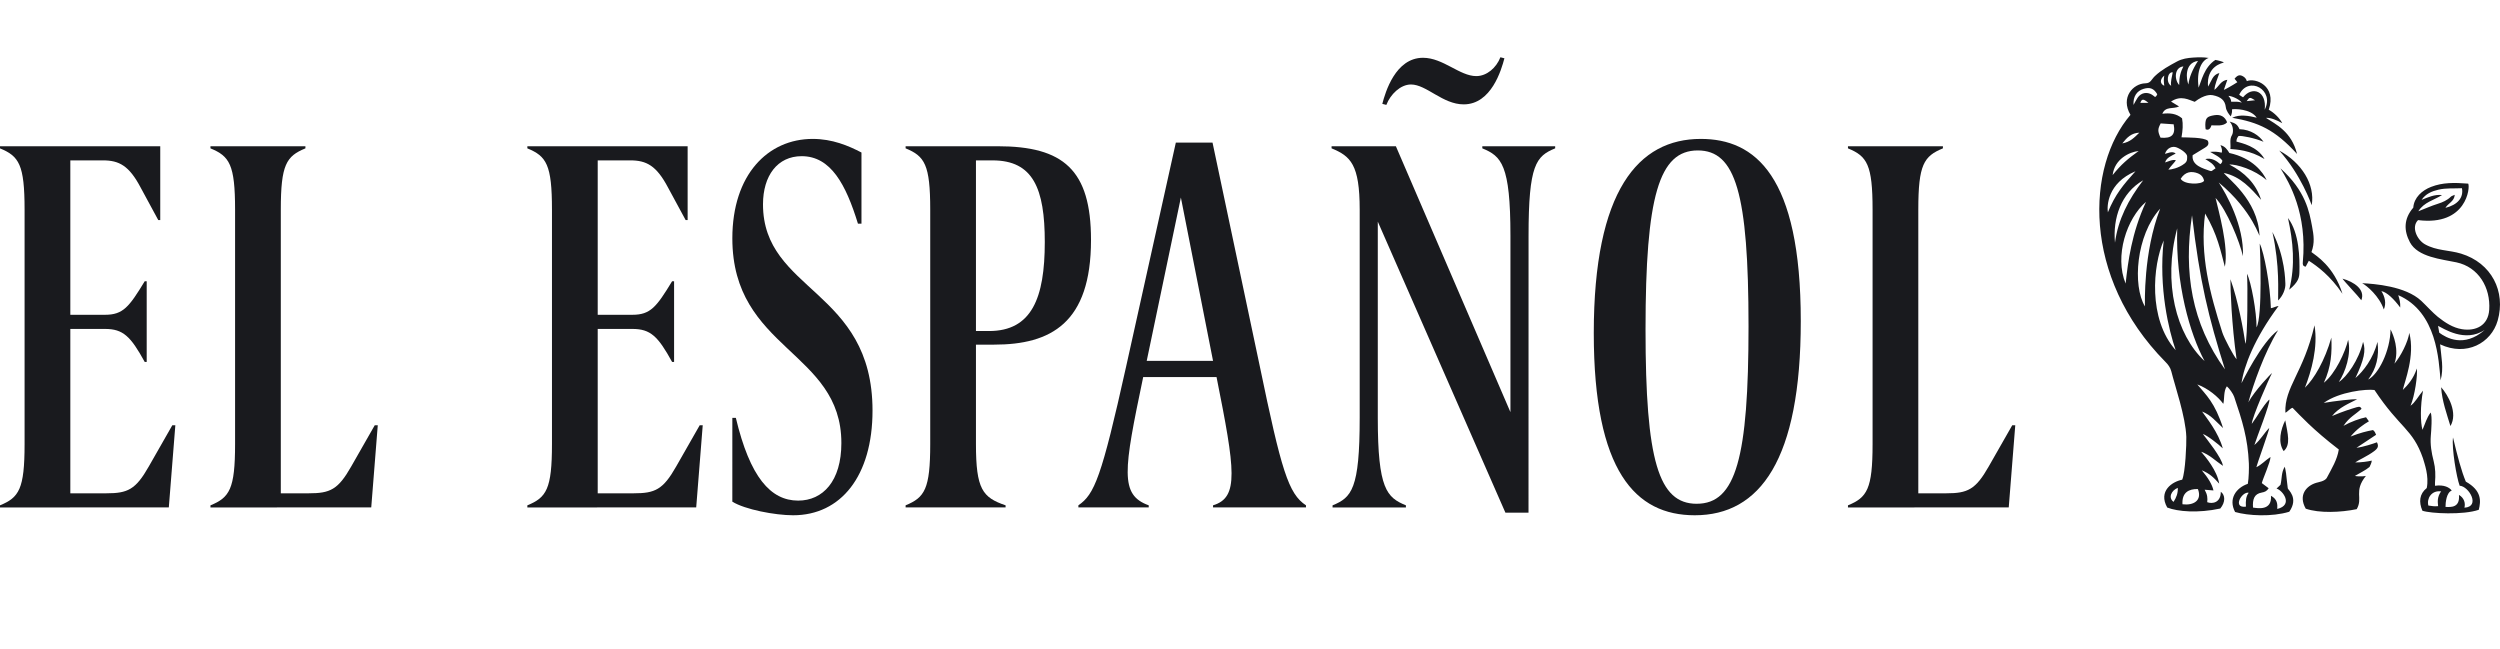
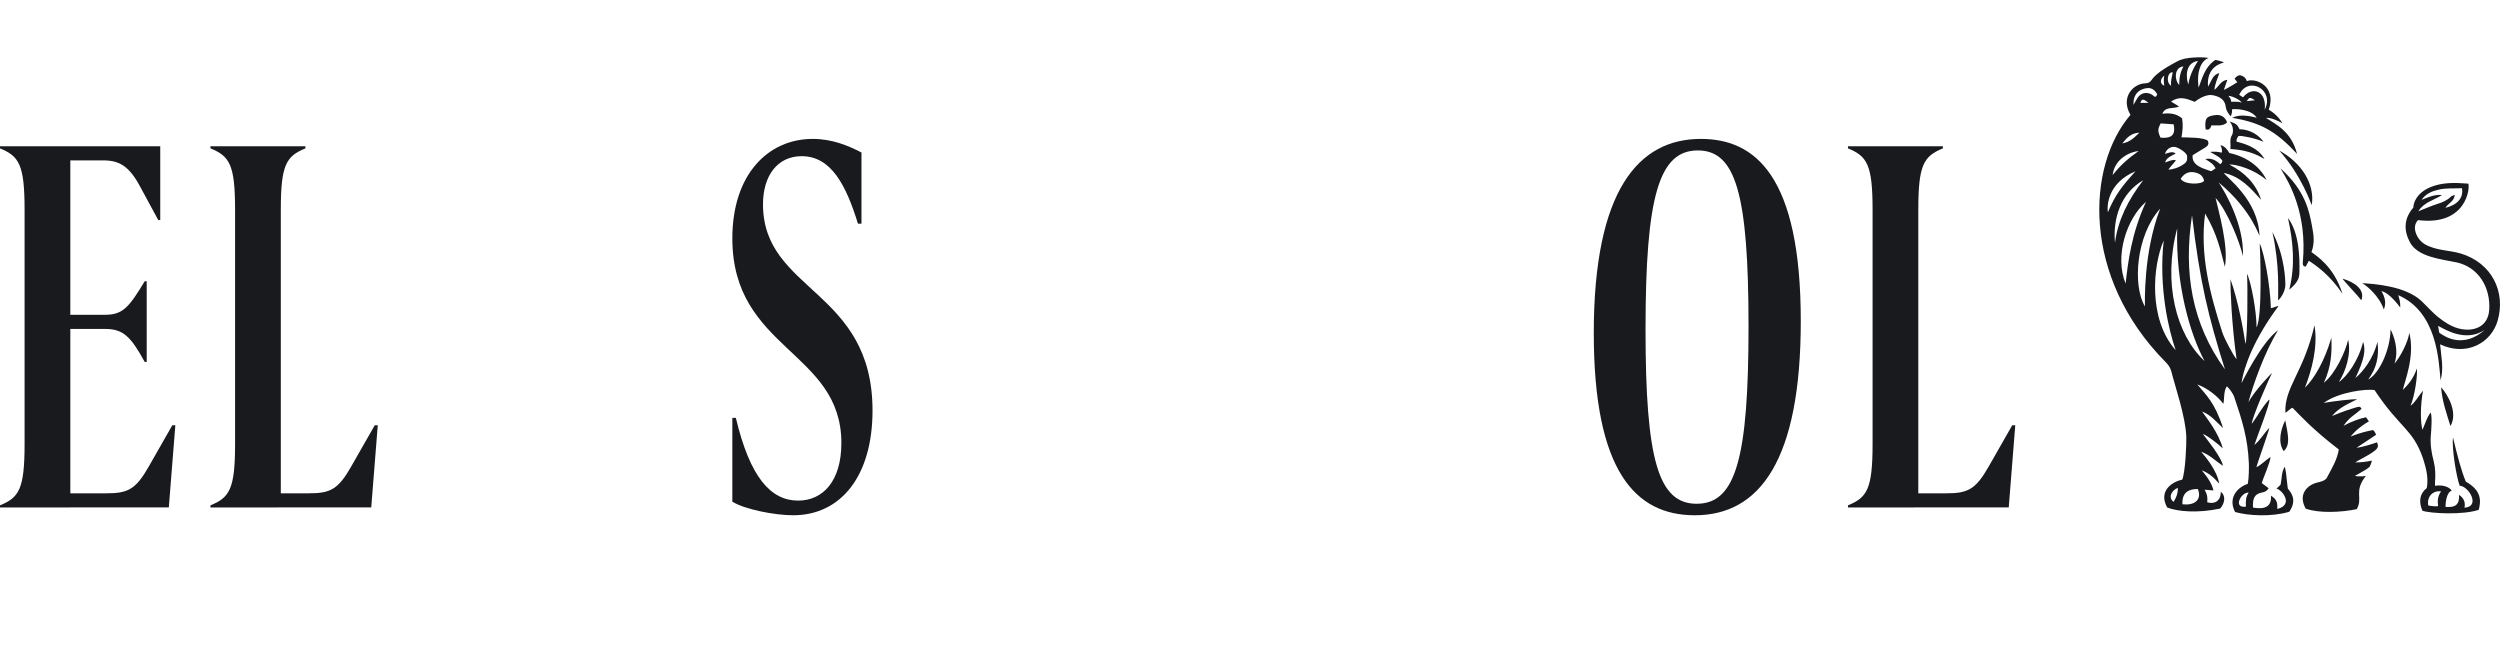
<svg xmlns="http://www.w3.org/2000/svg" height="34" viewBox="0 0 131 34" width="131">
  <g fill="#191a1e">
    <g transform="translate(0 3)">
      <path d="m105.258 23.589.342-4.306h-.158l-1.237 2.167c-.685 1.207-1.106 1.399-2.212 1.399h-1.474v-14.866c0-2.359.29-2.798 1.29-3.209v-.11h-4.976v.11c1.0.411 1.29.85 1.29 3.209v12.288c0 2.359-.29 2.798-1.29 3.209v.11z" />
      <path d="m88.806 24c-3.107 0-5.292-2.304-5.292-9.545 0-7.488 2.343-10.176 5.608-10.176 2.843 0 5.239 1.92 5.239 9.545 0 7.269-2.133 10.176-5.555 10.176zm.105-.603c2.054 0 2.712-2.414 2.712-9.298 0-6.994-.685-9.216-2.659-9.216-2.027 0-2.738 2.386-2.738 9.381 0 6.885.685 9.134 2.685 9.134z" />
-       <path d="m78.62 0 .211.055c-.158.603-.685 2.414-2.133 2.414-1.106 0-1.948-1.042-2.764-1.042-.553 0-1.079.521-1.29 1.07l-.211-.055c.158-.603.685-2.414 2.133-2.414 1.053 0 1.922.96 2.791.96.553 0 1.053-.439 1.264-.987zm1.474 23.863h-1.211l-6.687-15.25v10.286c0 3.73.474 4.169 1.474 4.581v.11h-3.844v-.11c1-.411 1.422-.85 1.422-4.581v-10.917c0-2.359-.474-2.798-1.474-3.209v-.11h3.37l6.003 13.934v-9.243c0-3.73-.474-4.169-1.474-4.581v-.11h3.818v.11c-1.0.411-1.395.85-1.395 4.581z" />
-       <path d="m68.434 23.589h-4.871v-.11c1.369-.411 1.158-1.838.184-6.72h-3.844c-1.027 4.91-1.237 6.171.29 6.72v.11h-3.686v-.11c.842-.576 1.211-1.454 2.501-7.269l2.606-11.739h1.922l2.475 11.712c1.132 5.458 1.501 6.693 2.422 7.296zm-4.871-7.68-1.685-8.558-1.79 8.558z" />
-       <path d="m52.693 23.479v.11h-5.239v-.11c1-.411 1.29-.85 1.29-3.209v-12.288c0-2.359-.29-2.798-1.29-3.209v-.11h4.818c3.449 0 4.897 1.234 4.897 4.91 0 4.361-2.106 5.486-5.081 5.486h-.948v5.211c0 2.359.342 2.798 1.553 3.209zm-1.553-18.075v8.942h.685c2.238 0 2.922-1.728 2.922-4.663 0-2.798-.606-4.279-2.738-4.279z" />
      <path d="m38.374 23.287c.658.411 2.238.713 3.186.713 2.501 0 4.16-2.057 4.16-5.486 0-6.363-5.739-6.226-5.739-10.807 0-1.509.764-2.523 2.027-2.523 1.527 0 2.317 1.481 2.949 3.538h.184v-3.73c-.685-.357-1.527-.713-2.554-.713-2.343 0-4.212 1.865-4.212 5.211 0 5.842 5.713 5.897 5.713 10.725 0 2.002-.974 3.017-2.264 3.017-1.448 0-2.527-1.234-3.265-4.334h-.184z" />
-       <path d="m36.481 23.589.342-4.306h-.158l-1.237 2.167c-.685 1.207-1.106 1.399-2.212 1.399h-1.896v-8.613h1.817c.948 0 1.343.384 2.08 1.728h.105v-4.224h-.105c-.816 1.344-1.132 1.755-2.08 1.755h-1.817v-8.091h1.711c.842 0 1.369.274 1.975 1.426l.921 1.701h.105v-3.867h-8.399v.11c1.0.411 1.29.85 1.29 3.209v12.288c0 2.359-.29 2.798-1.29 3.209v.11z" />
      <path d="m19.453 23.589.342-4.306h-.158l-1.237 2.167c-.685 1.207-1.106 1.399-2.212 1.399h-1.474v-14.866c0-2.359.29-2.798 1.29-3.209v-.11h-4.976v.11c1.0.411 1.29.85 1.29 3.209v12.288c0 2.359-.29 2.798-1.29 3.209v.11z" />
      <path d="m8.846 23.589.342-4.306h-.158l-1.237 2.167c-.685 1.207-1.106 1.399-2.212 1.399h-1.896v-8.613h1.817c.948 0 1.343.384 2.08 1.728h.105v-4.224h-.105c-.816 1.344-1.132 1.755-2.08 1.755h-1.817v-8.091h1.711c.842 0 1.369.274 1.975 1.426l.921 1.701h.105v-3.867h-8.399v.11c1.0.411 1.29.85 1.29 3.209v12.288c0 2.359-.29 2.798-1.29 3.209v.11z" />
    </g>
    <path d="m8.411 9.767c.232.466.548 2.166.583 3.382.117-.013.265-.101.404-.116-1.272 1.703-1.82 3.169-1.944 4.045.036-.058 1.046-2.153 1.918-2.775-.727 1.181-1.306 2.861-1.558 3.777.316-.59 1.218-1.543 1.24-1.528-.155.278-1.048 2.317-1.061 2.658.311-.414.543-.884.915-1.276.099.104-.704 2.113-.778 2.384.336-.284.496-.61.778-.895.013.097-.675 1.993-.675 2.058.256-.117.463-.352.741-.536.005.248-.406 1.154-.455 1.37.135.101.247.185.359.269-.093.152-.21.2-.361.226-.403.068-.488.365-.459.787.241.033 1.0.181.941-.619.336.187.346.432.33.692.866-.215.274-.986-.039-1.068.081-.076.147-.139.208-.196.083-.316.033-.652.226-.951.022.113.051.226.065.34.033.264.055.529.091.793.011.081.585.501.078 1.228-.909.278-2.152.212-2.839.013-.363-.685.045-1.262.667-1.477.055-.293.064-.849.055-1.064-.056-1.327-.344-2.234-.77-3.495-.052-.153-.247-.435-.383-.55-.183.242-.12.697-.188.919-.257-.359-.796-.812-1.362-1.018.452.544.922.945 1.351 2.288-.351-.32-.633-.69-1.1-.867.217.313.859 1.093 1.084 1.929-.208-.202-.835-.699-1.043-.75.194.251.999 1.245 1.052 1.667-.4-.266-.686-.579-1.143-.739.236.27.841.992.947 1.672-.267-.302-.496-.533-.913-.7.339.404.538.733.613 1.055-.181-.015-.276-.022-.462-.037.148.263.157.438.134.653.279.104.714.022.712-.546.234.168.253.542-.028.878-1.165.252-2.226.164-2.779-.052-.486-.868.263-1.356.784-1.459.167-.392.228-1.869.216-2.245-.033-1.043-.6-2.681-.784-3.423-.053-.214-.169-.363-.316-.511-4.406-4.466-4.123-10.266-1.826-12.938-.541-.916.149-1.642.779-1.653.287-.005.307-.195.5-.378.339-.323.753-.546 1.16-.766.268-.145.558-.187.857-.206.278-.017.525-.023.802.02-.378.129-.649.676-.528 1.557.147-.342.287-1.071.879-1.453.143.021.442.109.446.133-.077.035-.927.182-.831 1.265.189-.293.232-.623.594-.71-.084.26-.244.594-.258.881.228-.172.334-.489.676-.528-.064.185-.123.357-.183.528.017.011.478-.25.707-.402-.063-.078-.105-.13-.147-.181.156-.192.279-.237.477-.106.068.045.136.119.167.232.433-.191 1.584.235 1.148 1.498.293.163.574.445.71.706-.273-.151-.599-.297-.857-.281.512.338 1.339.713 1.631 1.894-1.167-1.28-2.02-1.657-3.398-1.897.394-.195.875-.102 1.284-.005-.31-.473-1.19-.468-1.296-.436.013.126-.003.215-.063.367-.087-.09-.239-.292-.26-.478-.041-.365-.258-.546-.687-.632-.093-.018-.425-.052-.943.348-.301-.097-.715-.367-1.241-.013.148.09.261.159.422.256-.311.15-.708-.026-.878.382.388-.046.732-.016 1.034.24.059.323.035.623-.03.996.276.01 1.179-.008 1.381.181.084.19-.02.281-.153.362-.215.13-.428.262-.644.393-.065.545.568.694.867.807.16.06.124.007.334-.119-.124-.248-.292-.325-.538-.486.345-.083.602.11.787.267.086-.067.088-.098.109-.181-.131-.203-.413-.32-.643-.462.242-.021.407-.01.606.042.04-.109.006-.243-.065-.395.24.06.352.226.468.411 1.227.268 1.774 1.026 1.951 1.423-.636-.56-1.592-.841-1.958-.82.809.418 1.396.991 1.67 1.85-.54-.593-1.056-1.214-1.954-1.409.139.24 1.787 1.396 1.868 3.265.034.235-.318-1.257-2.138-2.765.395.584 1.34 2.277 1.27 3.862-.156-.727-.849-2.434-1.434-3.05.154.672.697 2.548.488 3.606-.219-.815-.382-1.681-1.034-2.789-.289 2.174.256 4.205.897 6.22.101.319.599 1.253.752 1.415-.262-1.824-.329-3.699-.323-4.193.403 1.105.693 2.737.786 3.385.113-.275.126-3.137.081-3.672.223.43.509 2.039.5 2.809.322-.548.189-4.118.168-4.384zm-3.549-1.484c-.451 2.979-.021 5.667 1.727 8.073-.866-2.739-1.327-4.626-1.727-8.073zm.657 7.635c-.766-1.415-1.523-4.042-1.433-6.954-.765 2.847-.051 5.578 1.433 6.954zm-2.141-6.318c-.57 1.305-.83 4.111.627 5.748-.352-1.019-.904-3.253-.627-5.748zm-.183-1.67c-1.266 1.399-1.459 4.036-.8 5.127 0-.139-.096-2.825.8-5.127zm-.745-.352c-1.012.869-1.662 2.845-1.067 4.281.124-1.144.31-2.632 1.067-4.281zm2.157-2.371c.015-.155-.302-.383-.544-.48-.237-.096-.528.033-.619.337.094-.014.388-.175.563-.018-.196.109-.491.208-.555.468.134-.037.407-.181.566-.113-.111.157-.257.29-.396.489.123 0 .531-.069.848-.319.167-.131.128-.262.137-.363zm-2.304 1.24c-1.167.671-1.598 1.993-1.478 3.269.162-1.215.703-2.258 1.478-3.269zm-.403-.473c-1.474.622-1.501 1.829-1.447 2.152.388-.947.802-1.435 1.447-2.152zm3.27 16.652c-.469-.01-.845.171-.809.798.581.073 1.042-.196.809-.798zm-.903-16.258c.189.327 1.116.308 1.226.105-.038-.199-.165-.328-.316-.387-.361-.141-.68-.081-.91.283zm-1.055-2.154c.591.055.797-.155.688-.7-.221-.015-.448-.031-.68-.047-.159.293-.163.409-.008.748zm-1.145.698c-.486.051-1.266.42-1.365 1.263.431-.548.824-.875 1.365-1.263zm6.603-2.165c.543-1.034-.85-1.803-1.337-.781.079.049.103.079.203.133.494-.614 1.252-.321 1.134.648zm-6.874-.248c.08-.141.14-.269.22-.384.178-.256.481-.315.747-.153.059.036.111.083.162.121.033-.025.056-.035.069-.054.02-.028.032-.062.046-.09-.175-.304-.381-.384-.714-.284-.362.109-.556.406-.53.843zm3.38-2.307c-.744.107-.608 1.006-.501 1.235.034-.365.216-.797.501-1.235zm2.51 23.357c-.018-.308-0-.541.147-.729-.363-.078-.873.823-.147.729zm-3.497-22.093c0-.438.077-.7.221-.976-.47.045-.492.679-.221.976zm-2.981 3.059c.413-.073.628-.306.894-.563-.418.02-.64.242-.894.563zm2.908 18.049c-.325.128-.523.506-.222.735.151-.231.236-.466.222-.735zm2.798-20.232c.205 0 .348-.022.558.045-.205-.247-.655-.371-.703-.351.064.07.145.17.145.306zm-3.062-1.543c-.271-.032-.376.528-.083.707-.044-.185.044-.494.083-.707zm-1.276 1.6c-.261-.221-.35-.217-.421 0zm.832-.895c-.025-.192-.038-.346.001-.537-.265.224-.21.449-.001.537zm4.757.76c-.283-.172-.283-.172-.44.046.141-.015.259-.027.44-.046zm3.605 14.802c.602-.474 1.125-1.612 1.273-2.251.176.766-.148 1.689-.488 2.212.402-.253 1.049-1.143 1.27-2.105.158.444.054.934-.401 1.897.414-.352.928-1.01 1.157-1.894.093.759-.051 1.392-.49 1.974.535-.268 1.158-1.494 1.174-2.629.157.309.457 1.059.204 1.796.328-.383.714-1.142.778-1.615.309 1.207-.243 2.539-.339 2.99.263-.252.562-.594.734-1.123.05.336-.11 1.453-.331 1.952.246-.171.383-.466.655-.791-.148.804-.139 1.668-.028 2.054.142-.323.216-.629.429-.908.089.185.029.975.008 1.216-.039.455.035.895.148 1.331.095.368.103.742.071 1.119-.005.059-.001.118-.001.173.48-.069.76.092.879.251-.279.101-.329.631-.327.856.275.013.766.055.704-.628.272.157.349.43.287.67.858-.051.236-1.125-.25-1.151-.162-.429-.423-1.959-.349-2.529.237.999.446 1.775.672 2.314.835.468.797 1.014.678 1.476-.803.281-2.529.197-2.953.049-.197-.46-.159-.883.228-1.189.127-.635-.121-1.28-.199-1.559-.543-1.559-1.191-1.547-2.541-3.578-.406-.061-1.838.084-2.659.676.56-.098 1.548-.212 1.75-.19-.405.211-.958.426-1.315.877.557-.237.971-.366 1.291-.462.189-.056.211.006.256.083-.328.31-.623.416-.947.893.36-.205.872-.391 1.182-.449.059.077.097.137.151.212-.281.161-.646.417-.962.798.525-.202.833-.275 1.177-.34.109.082.125.18.161.249-.354.235-.691.458-1.028.681.363-.042.893-.221 1.072-.288.103.201.055.314-.15.467-.355.265-.827.466-.99.588.319.002.657-.047.87-.096-.012.134-.076.238-.118.333-.217.182-.511.314-.764.469.005.016.363.048.574-.001-.657.821-.134 1.15-.482 1.744-.842.172-1.96.22-2.67-.026-.41-.722.044-1.209.558-1.357.148-.043.416-.077.537-.243.268-.504.553-.965.637-1.502-1.379-1.057-2.048-1.805-2.423-2.184-.133.032-.283.233-.376.255-.063-1.328.96-2.112 1.525-4.578.194 1.151-.161 2.391-.501 3.27.484-.463 1.044-1.424 1.385-2.623.034.753.003 1.513-.395 2.368zm-.193 6.398c-.137-.352.131-1.019.719-.774.013.241.066.829-.719.774zm1.154-.72c.238.262.456.691-.145.669-.05-.214-.052-.476.145-.669zm5.182.014c-.514-.066-.762.388-.667.743.214.032.311.049.511.032-.021-.22-.059-.471.156-.775zm-6.504-.039c-.209.254-.172.447-.181.706-.491.019-.276-.668.181-.706zm7.925-16.086c.111.184-.076 2.232-2.629 1.911-.373.372-.044 1.038.36 1.266.612.345 1.263.298 1.893.49 1.596.487 2.356 1.984 1.92 3.509-.336 1.174-1.632 1.897-3.016 1.245.055.656.202 1.238.024 1.893-.099-1.052-.177-3.578-2.217-4.47.066.235.115.371.103.649-.324-.443-.702-.808-.988-.862.19.299.265.647.128.963-.238-.701-.885-1.242-1.134-1.378.634.033 2.267.152 3.094.924.238.222.618.64.871.841.378.301.787.569 1.264.646.708.115 1.373-.178 1.428-1.016.077-1.16-.554-2.239-1.72-2.487-.782-.166-2.022-.274-2.434-1.05-.321-.605-.336-1.224.175-1.816.037-.531.462-.906.933-1.088.609-.236 1.209-.227 1.944-.171zm-1.372.597c-.417.27-.946.371-1.242.851.358-.139.684-.286 1.022-.392.256-.08.489-.182.683-.372.042-.041.11-.055.203-.099-.024.352-.345.437-.489.684.641-.155.963-.541.866-1.03-.409.022-.827-.018-1.235.078-.344.081-.666.215-.881.535.345-.14.682-.296 1.072-.255zm-.146 7.213c.36.265 1.288.812 2.38-.142-1.037.685-2.161-.086-2.442-.215.026.15.044.253.062.357zm-6.696-4.224c.237.186 1.177.741 1.625 2.186-.635-.947-1.32-1.445-1.763-1.731-.055.103-.109.204-.164.309-.165-.021-.159-.133-.15-.24.234-2.547-.7-4.139-1.173-4.913 1.321 1.185 1.513 2.273 1.656 3.039.089.474.149.861-.031 1.351zm-3.772-6.44c.602.021 1.029.336 1.262.661-.442-.19-1.148-.333-1.31-.303-.061.084-.111.146-.111.292.277.082 1.089.241 1.471.914-.769-.471-1.468-.497-1.788-.526.031-.252-.06-.493.083-.727.079-.129.091-.48-.123-.71.317.09.411.162.516.399zm3.141 7.491c-.006.27-.038.506-.534.92.328-1.284.205-2.522-.066-3.757.601.794.617 2.121.6 2.837zm-1.116 1.487c-.014-.417.099-1.797-.301-3.593.67 1.298.672 2.564.681 2.696.019.28-.12.643-.381.898zm.059-7.857c1.167.63 1.886 1.769 1.702 2.863-.025-.055-.551-1.588-1.702-2.863zm-2.733-1.48c-.186.217-.571.157-.819.157-.033.107-.116.298-.306.205-.005-.072-.019-.155-.016-.237.01-.353.087-.433.474-.498.323-.055.56.077.668.374zm11.703 15.916c-.188-.631-.442-1.311-.487-2.035.373.417.89 1.353.487 2.035zm-8.737 1.313c-.319-.465-.155-1.137.082-1.615.132.72.297 1.277-.082 1.615zm4.068-7.905c-.188-.251-.884-.974-.987-1.133.598.167 1.209.566.987 1.133z" transform="translate(110 3)" />
  </g>
</svg>